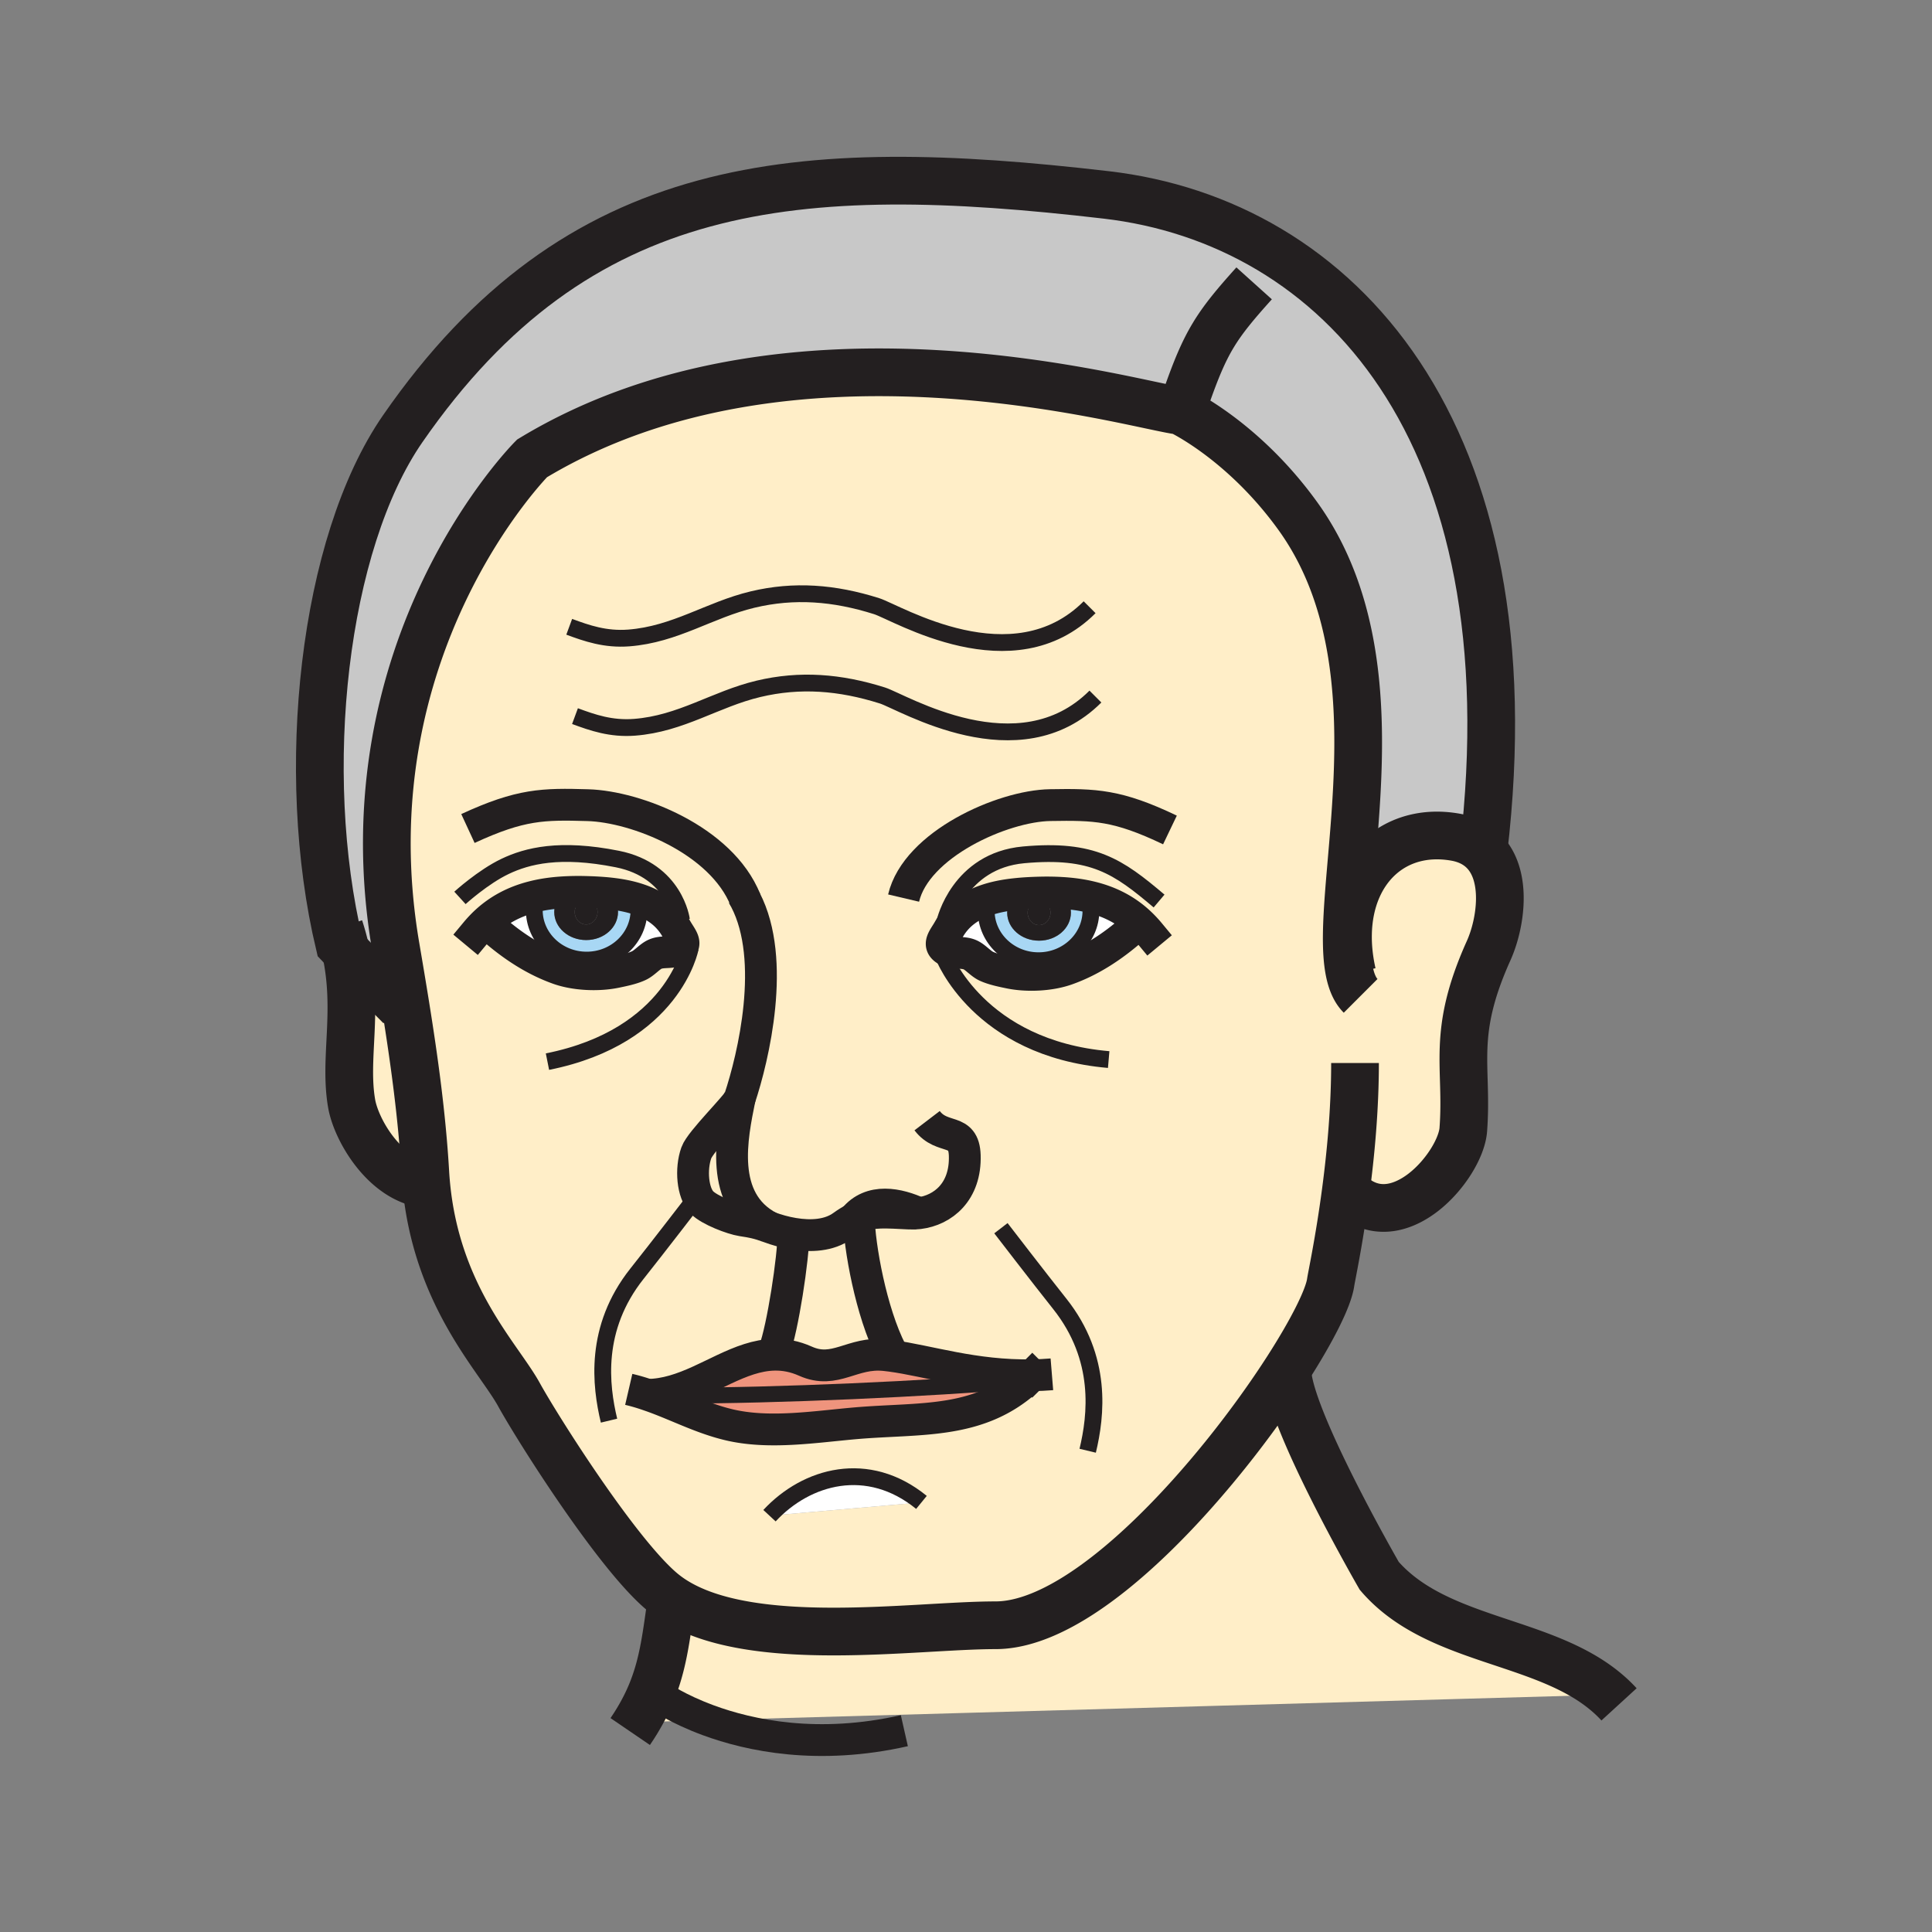
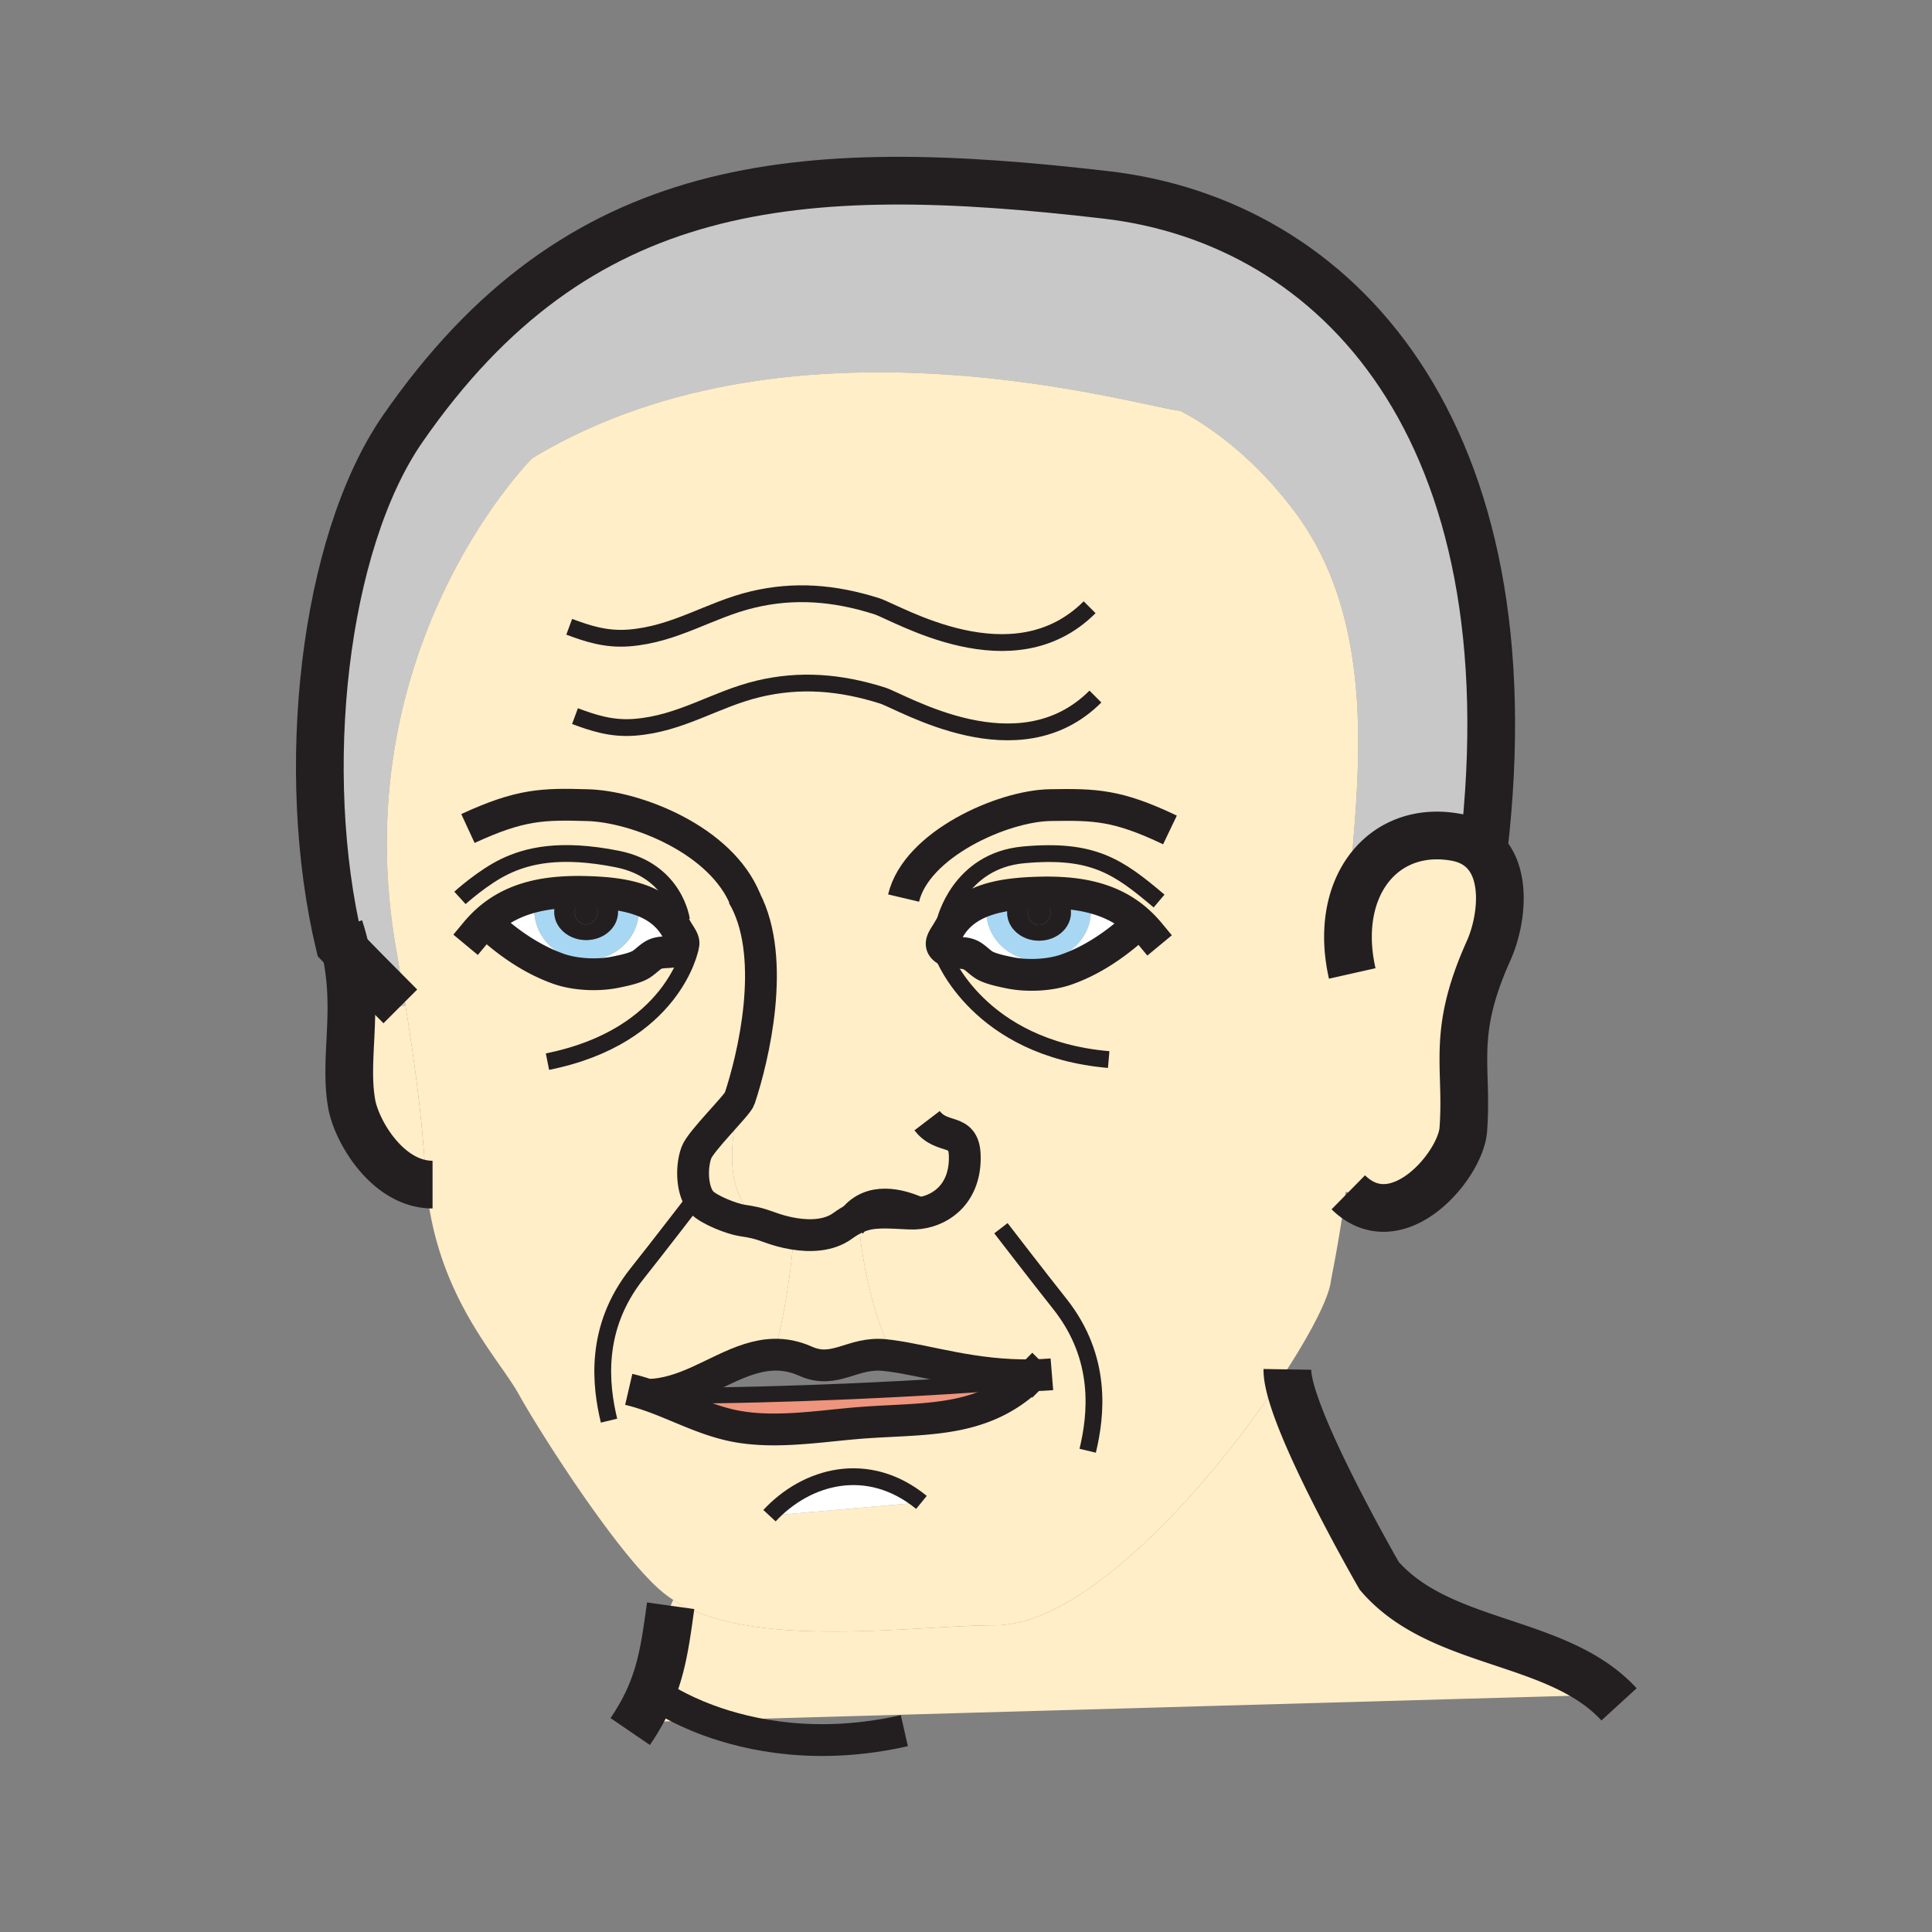
<svg xmlns="http://www.w3.org/2000/svg" width="850.394" height="850.394" viewBox="0 0 850.394 850.394" overflow="visible">
  <rect x="0" y="0" width="850.394" height="850.394" fill="#808080" stroke="none" />
  <path d="M338.61 540.16c-5.06-1.87-7.69-2.32-12.07-2.99-4.25-.67-14.24-4.439-17.63-7.92-4.07-4.2-4.98-14.63-2.41-21.83 1.82-5.15 18.08-20.91 19.05-23.82-3.29 16.38-9.45 44.75 13.06 56.56z" fill="#ffeec8" class="aac-skin-fill" />
  <path d="M152.19 418.65c-1.94-2.02-2.79-2.92-2.79-2.92-18.1-75.96-7.2-176.38 27.89-227.06C254.26 77.54 350.6 69.9 486.98 85.8c101.26 11.81 187.85 102.99 165.99 288.75-2.989-2.97-7.05-5.14-12.43-6.08-26.71-4.67-46.65 13.93-47.2 42.67h-.54c.601-44.18 19.96-126.54-21.63-184.11-24.02-33.27-51.75-46.21-51.75-46.21-19.5-2.15-171.26-48.05-285.24 20.95 0 0-82.55 82.55-60.01 214.89 1.45 8.49 2.91 17.16 4.32 25.95l-2.28.359c-12.91-12.909-20.38-20.559-24.02-24.319z" fill="#c8c8c8" />
  <path d="M281.26 400.59c0 12.15-10.31 22.01-23.04 22.01s-23.05-9.86-23.05-22.01c0-1.62-.05-2.81-.02-3.83l-.52-2.03c4.23-1.08 8.7-1.7 13.39-1.98-2.51 2.23-4.06 5.29-4.06 8.67 0 6.83 6.28 12.36 14.05 12.36 7.76 0 14.02-5.53 14.02-12.36 0-3.12-1.32-5.97-3.5-8.15 4.46.49 8.79 1.31 12.78 2.68.56 1.59-.05 1.88-.05 4.64zM480.54 394.96l-.38 1.49c.1 1.15.03 2.48.03 4.42 0 12.14-10.341 22-23.061 22s-23.04-9.86-23.04-22c0-2.77-.609-3.06-.04-4.65 3.97-1.36 8.3-2.18 12.75-2.66-2.17 2.17-3.479 5.02-3.479 8.14 0 6.82 6.25 12.35 14.029 12.35 7.75 0 14.03-5.53 14.03-12.35 0-3.38-1.54-6.45-4.05-8.67 4.621.27 9.031.88 13.211 1.93z" fill="#a8d7f4" />
  <path d="M235.15 396.76c-.03 1.02.02 2.21.02 3.83 0 12.15 10.32 22.01 23.05 22.01s23.04-9.86 23.04-22.01c0-2.76.61-3.05.05-4.64 6.83 2.32 12.64 6.25 16.39 12.88 2.21 3.91 5.14 6.63 1.28 9.01-3.29 2.04-7.25.59-10.78 2.23-2.36 1.11-4.52 3.83-7.05 4.98-3 1.4-7.02 2.2-10.26 2.87-7.67 1.57-17.75 1.12-25.09-1.5-10.51-3.74-19.79-9.88-28.02-16.94l-5.04-2.65c6.33-6.26 13.67-10.02 21.89-12.1l.52 2.03zM501.45 406l-3.2 3.16c-8.38 7.3-17.89 13.7-28.7 17.53-7.34 2.619-17.42 3.079-25.09 1.5-3.25-.671-7.25-1.48-10.26-2.86-2.53-1.16-4.7-3.88-7.05-4.99-3.53-1.64-7.49-.19-10.78-2.23-3.85-2.38-.92-5.1 1.27-9.01 3.75-6.63 9.58-10.56 16.41-12.88-.569 1.59.04 1.88.04 4.65 0 12.14 10.32 22 23.04 22s23.061-9.86 23.061-22c0-1.94.069-3.27-.03-4.42l.38-1.49c7.799 1.94 14.809 5.39 20.909 11.04z" fill="#fff" />
-   <path d="M392.07 596.77c16.8 2.24 36.541 9.021 62.31 8.561-.83.83-1.66 1.61-2.5 2.36l-.01-.011c-44.05 3.681-109.31 6.63-154.71 6.63l-.63-2.109c15.56-4.42 29.04-15.61 44.3-15.91 4.4-.09 8.94.72 13.72 2.86 13.1 5.85 20.55-4.23 35-2.681.83.09 1.67.19 2.52.3z" fill="#ef947d" />
  <path d="M320.66 627.08c-12.55-3.01-23.58-9.05-35.56-13.11 3.96-.06 7.75-.72 11.43-1.77l.63 2.109c45.4 0 110.66-2.949 154.71-6.63l.01.011c-21.54 19.279-46.96 16.35-75.17 18.77-18.04 1.56-38.25 4.92-56.05.62z" fill="#ef947d" />
  <path d="M377.98 535.56c.25 13.12 5.4 41.931 14.33 59.381l-.24 1.829c-.85-.109-1.69-.21-2.52-.3-14.45-1.55-21.9 8.53-35 2.681-4.78-2.141-9.32-2.95-13.72-2.86l-.02-1.84c3.63-9.521 8.51-41.141 8.41-51.431 7.64 1.29 15.75.86 21.65-3.42 1.74-1.26 3.35-2.26 4.92-3.05.74-.38 1.47-.71 2.19-.99zM311.66 757.16L282 758l-1.39-.85c10.15-16.841 11.88-30.99 14.59-50.36l1.11-2.59c34.58 22.28 106.09 11.18 141.89 11.18 41.319 0 98.83-66.68 128.39-112.67l.07.04c-.33 20.28 40.42 90.86 40.42 90.86 25.16 29.199 72 27.64 99.91 51.189L706 746l-394.34 11.16zM187.2 515.94c.1 1.8.24 3.579.4 5.319-18.28-2.06-30.8-23.939-32.81-35.439-3.49-19.99 3.21-40.46-2.6-67.17 3.64 3.76 11.11 11.41 24.02 24.32l2.28-.359c3.85 23.939 7.28 48.799 8.71 73.329z" fill="#ffeec8" class="aac-skin-fill" />
  <path d="M338.61 540.16c-22.51-11.811-16.35-40.18-13.06-56.561-.97 2.91-17.23 18.67-19.05 23.82-2.57 7.2-1.66 17.63 2.41 21.83 3.39 3.48 13.38 7.25 17.63 7.92 4.38.671 7.01 1.121 12.07 2.991zm-10.48-144.02c-.37-.71-.75-1.4-1.15-2.08l1.15 2.08zM501.45 406c-6.101-5.65-13.11-9.1-20.91-11.04-4.18-1.05-8.59-1.66-13.21-1.93-2.54-2.27-6.07-3.68-9.98-3.68-4.22 0-7.989 1.63-10.55 4.21-4.45.48-8.78 1.3-12.75 2.66-6.83 2.32-12.66 6.25-16.41 12.88-2.19 3.91-5.12 6.63-1.27 9.01 3.29 2.04 7.25.59 10.78 2.23 2.35 1.11 4.52 3.83 7.05 4.99 3.01 1.38 7.01 2.189 10.26 2.86 7.67 1.579 17.75 1.119 25.09-1.5 10.811-3.831 20.32-10.23 28.7-17.53l3.2-3.16zM187.6 521.26c-.16-1.74-.3-3.52-.4-5.319-1.43-24.53-4.86-49.391-8.71-73.33-1.41-8.79-2.87-17.46-4.32-25.95-22.54-132.34 60.01-214.89 60.01-214.89 113.98-69 265.74-23.1 285.24-20.95 0 0 27.73 12.94 51.75 46.21 41.59 57.57 22.23 139.93 21.63 184.11h.54c.55-28.74 20.49-47.34 47.2-42.67 5.38.94 9.44 3.11 12.43 6.08 10.83 10.74 7.62 32.02 2.261 43.92-16.631 36.97-9.021 50.57-11.141 78.76-1.18 15.76-29.07 48.76-50.62 27.579l-1.14-.149c-2.88 21.7-6.29 37.439-6.61 39.75-.96 6.859-8.1 21.14-19.13 38.3-29.56 45.99-87.07 112.67-128.39 112.67-35.8 0-107.31 11.101-141.89-11.18a49.14 49.14 0 0 1-5.07-3.74c-19.99-16.9-54.81-72.06-62.82-86.62-9.06-16.451-36.2-43.131-40.82-92.581zm97.5 92.71c11.98 4.061 23.01 10.101 35.56 13.11 17.8 4.3 38.01.939 56.05-.62 28.21-2.42 53.63.51 75.17-18.77.84-.75 1.67-1.53 2.5-2.36-25.77.46-45.51-6.32-62.31-8.561l.24-1.829c-8.93-17.45-14.08-46.261-14.33-59.381 6.16-2.449 12.08-1.899 22.36-1.399 1.39.07 2.79.01 4.18-.15-9.05-4.189-21.22-6.819-28.73 2.54-1.57.79-3.18 1.79-4.92 3.05-5.9 4.28-14.01 4.71-21.65 3.42.1 10.29-4.78 41.91-8.41 51.431l.02 1.84c-15.26.3-28.74 11.49-44.3 15.91-3.68 1.049-7.47 1.709-11.43 1.769zm3.1-193.9c3.53-1.64 7.49-.19 10.78-2.23 3.86-2.38.93-5.1-1.28-9.01-3.75-6.63-9.56-10.56-16.39-12.88-3.99-1.37-8.32-2.19-12.78-2.68-2.56-2.57-6.32-4.19-10.52-4.19-3.91 0-7.45 1.4-9.99 3.67-4.69.28-9.16.9-13.39 1.98-8.22 2.08-15.56 5.84-21.89 12.1l5.04 2.65c8.23 7.06 17.51 13.2 28.02 16.94 7.34 2.62 17.42 3.07 25.09 1.5 3.24-.67 7.26-1.47 10.26-2.87 2.53-1.15 4.69-3.87 7.05-4.98zm50.5 247.08l66.89-5.851c-23.57-19.229-50.58-11.719-66.89 5.851z" fill="#ffeec8" class="aac-skin-fill" />
  <path d="M457.35 396.23c2.79 0 5.04 2.44 5.04 5.48 0 3.03-2.25 5.48-5.04 5.48-2.779 0-5.02-2.45-5.02-5.48 0-3.04 2.24-5.48 5.02-5.48z" fill="#231f20" />
  <path d="M462.39 401.71c0-3.04-2.25-5.48-5.04-5.48-2.779 0-5.02 2.44-5.02 5.48 0 3.03 2.24 5.48 5.02 5.48 2.79 0 5.04-2.45 5.04-5.48zm-4.27-8.84c3.149-.07 6.229-.02 9.21.16 2.51 2.22 4.05 5.29 4.05 8.67 0 6.82-6.28 12.35-14.03 12.35-7.779 0-14.029-5.53-14.029-12.35 0-3.12 1.31-5.97 3.479-8.14 3.72-.42 7.54-.6 11.32-.69z" fill="#231f20" />
-   <path d="M457.35 389.35c3.91 0 7.44 1.41 9.98 3.68-2.98-.18-6.061-.23-9.21-.16-3.78.09-7.601.27-11.32.69 2.56-2.58 6.33-4.21 10.55-4.21z" fill="#231f20" />
  <path d="M405.59 661.3l-66.89 5.851c16.31-17.571 43.32-25.081 66.89-5.851z" fill="#fff" />
  <path d="M258 395.95c2.78 0 5.02 2.46 5.02 5.48 0 3.03-2.24 5.49-5.02 5.49s-5.03-2.46-5.03-5.49c0-3.02 2.25-5.48 5.03-5.48z" fill="#231f20" />
  <path d="M263.02 401.43c0-3.02-2.24-5.48-5.02-5.48s-5.03 2.46-5.03 5.48c0 3.03 2.25 5.49 5.03 5.49s5.02-2.46 5.02-5.49zm-5.79-8.84c3.78.09 7.58.27 11.3.68 2.18 2.18 3.5 5.03 3.5 8.15 0 6.83-6.26 12.36-14.02 12.36-7.77 0-14.05-5.53-14.05-12.36 0-3.38 1.55-6.44 4.06-8.67 2.98-.18 6.06-.23 9.21-.16z" fill="#231f20" />
  <path d="M248.02 392.75c2.54-2.27 6.08-3.67 9.99-3.67 4.2 0 7.96 1.62 10.52 4.19-3.72-.41-7.52-.59-11.3-.68-3.15-.07-6.23-.02-9.21.16z" fill="#231f20" />
  <g fill="none" stroke="#231f20">
-     <path d="M434.61 394.96c-.261.51-.44.92-.561 1.26-.569 1.59.04 1.88.04 4.65 0 12.14 10.32 22 23.04 22s23.061-9.86 23.061-22c0-1.94.069-3.27-.03-4.42M280.75 394.67c.26.52.44.93.56 1.28.56 1.59-.05 1.88-.05 4.64 0 12.15-10.31 22.01-23.04 22.01s-23.05-9.86-23.05-22.01c0-1.62-.05-2.81-.02-3.83" stroke-width="7.393" stroke-linecap="square" stroke-miterlimit="10" />
    <path d="M303.81 417.39s-7.4 38.82-62.84 49.9M415.3 420.79s15.41 40.66 72.7 45.59M306.26 527.36s-17.11 22.25-25.88 33.27c-19.09 24.03-16.01 49.28-12.31 64.69M440.57 540.61s17.109 22.25 25.88 33.27c19.09 24.021 16 49.28 12.31 64.68M250.55 275.89c7.8 2.88 15.87 5.7 26.2 4.92 20.55-1.58 35.47-12.36 54.51-16.91 18.32-4.37 35.91-3 54.59 2.91 8.96 2.84 59.94 34.29 93.76.47M253.09 315.21c7.8 2.88 15.86 5.7 26.2 4.91 20.54-1.57 35.47-12.36 54.51-16.91 18.32-4.37 35.9-2.99 54.59 2.91 8.95 2.84 59.94 34.3 93.77.48" stroke-width="7.393" />
    <path d="M290.87 746.99s7.38 5.21 20.79 10.17c18.51 6.84 48.52 13.189 86.4 4.62M397.73 395.3c5.55-23.62 43.53-40.59 64.54-40.92 19.771-.33 29.65-.09 52.7 10.94" stroke-width="14" />
    <path d="M209.41 410.48c1.08-1.3 2.19-2.51 3.33-3.65 6.33-6.26 13.67-10.02 21.89-12.1 4.23-1.08 8.7-1.7 13.39-1.98 2.98-.18 6.06-.23 9.21-.16 3.78.09 7.58.27 11.3.68 4.46.49 8.79 1.31 12.78 2.68 6.83 2.32 12.64 6.25 16.39 12.88 2.21 3.91 5.14 6.63 1.28 9.01-3.29 2.04-7.25.59-10.78 2.23-2.36 1.11-4.52 3.83-7.05 4.98-3 1.4-7.02 2.2-10.26 2.87-7.67 1.57-17.75 1.12-25.09-1.5-10.51-3.74-19.79-9.88-28.02-16.94M505.94 410.75a49.89 49.89 0 0 0-4.49-4.75c-6.101-5.65-13.11-9.1-20.91-11.04-4.18-1.05-8.59-1.66-13.21-1.93-2.98-.18-6.061-.23-9.21-.16-3.78.09-7.601.27-11.32.69-4.45.48-8.78 1.3-12.75 2.66-6.83 2.32-12.66 6.25-16.41 12.88-2.19 3.91-5.12 6.63-1.27 9.01 3.29 2.04 7.25.59 10.78 2.23 2.35 1.11 4.52 3.83 7.05 4.99 3.01 1.38 7.01 2.189 10.26 2.86 7.67 1.579 17.75 1.119 25.09-1.5 10.811-3.831 20.32-10.23 28.7-17.53" stroke-width="14" stroke-linecap="square" stroke-miterlimit="10" />
    <path d="M652.95 374.75c.01-.07.02-.13.02-.2C674.83 188.79 588.24 97.61 486.98 85.8 350.6 69.9 254.26 77.54 177.29 188.67c-35.09 50.68-45.99 151.1-27.89 227.06 0 0 .85.9 2.79 2.92 3.64 3.76 11.11 11.41 24.02 24.32" stroke-width="21" />
-     <path d="M598.9 438.34c-4.87-4.87-6.271-14.45-6.101-27.2.601-44.18 19.96-126.54-21.63-184.11-24.02-33.27-51.75-46.21-51.75-46.21-19.5-2.15-171.26-48.05-285.24 20.95 0 0-82.55 82.55-60.01 214.89 1.45 8.49 2.91 17.16 4.32 25.95 3.85 23.939 7.28 48.8 8.71 73.33.1 1.8.24 3.579.4 5.319 4.62 49.45 31.76 76.13 40.82 92.58 8.01 14.561 42.83 69.72 62.82 86.62a49.14 49.14 0 0 0 5.07 3.74c34.58 22.28 106.09 11.18 141.89 11.18 41.319 0 98.83-66.68 128.39-112.67 11.03-17.16 18.17-31.44 19.13-38.3.32-2.311 3.73-18.05 6.61-39.75 2.21-16.55 4.1-36.57 4.1-56.75M522.09 174.98c8.62-24.65 13.22-31.69 29.93-50.26" stroke-width="21" />
    <path d="M285.1 613.97c3.96-.06 7.75-.72 11.43-1.77 15.56-4.42 29.04-15.61 44.3-15.91 4.4-.09 8.94.72 13.72 2.86 13.1 5.85 20.55-4.23 35-2.681.83.09 1.67.19 2.52.3 16.8 2.24 36.541 9.021 62.31 8.561 2.8-.04 5.67-.17 8.62-.41" stroke-width="14" />
    <path d="M276.75 611.55c2.85.66 5.61 1.48 8.33 2.42.01-.01.01-.01.02 0 11.98 4.061 23.01 10.101 35.56 13.11 17.8 4.3 38.01.939 56.05-.62 28.21-2.42 53.63.51 75.17-18.77.84-.75 1.67-1.53 2.5-2.36a64.4 64.4 0 0 0 2-2.061" stroke-width="14" />
    <path d="M297.16 614.31c45.4 0 110.66-2.949 154.71-6.63" stroke-width="7" />
    <path d="M328.13 396.14c-10.62-26.57-48.32-41.12-69.32-41.73-19.75-.58-29.63-.46-52.84 10.27" stroke-width="14" />
    <path d="M328.13 396.14c-.37-.71-.75-1.4-1.15-2.08l1.15 2.08zM408.08 493.28c6.73 8.819 16.15 2.729 16.57 15.27.5 16.061-9.62 24.16-20.13 25.46-1.39.16-2.79.221-4.18.15-10.28-.5-16.2-1.05-22.36 1.399-.72.28-1.45.61-2.19.99-1.57.79-3.18 1.79-4.92 3.05-5.9 4.28-14.01 4.71-21.65 3.42-3.75-.619-7.4-1.659-10.61-2.859-5.06-1.87-7.69-2.32-12.07-2.99-4.25-.67-14.24-4.439-17.63-7.92-4.07-4.2-4.98-14.63-2.41-21.83 1.82-5.15 18.08-20.91 19.05-23.82 6.08-18.22 16.28-61.04 2.58-87.459" stroke-width="14" />
-     <path d="M349.22 542.98v.039c.1 10.29-4.78 41.91-8.41 51.431M377.96 534.57c0 .319 0 .649.02.989.25 13.12 5.4 41.931 14.33 59.381M325.82 482.23c-.09.449-.18.899-.27 1.369-3.29 16.381-9.45 44.75 13.06 56.561" stroke-width="14" />
    <path d="M595.2 428.48c-1.37-6.09-1.97-11.9-1.86-17.34.55-28.74 20.49-47.34 47.2-42.67 5.38.94 9.44 3.11 12.43 6.08 10.83 10.74 7.62 32.02 2.261 43.92-16.631 36.97-9.021 50.57-11.141 78.76-1.18 15.76-29.07 48.76-50.62 27.579M149.4 408.34c1.16 3.54 2.08 6.97 2.79 10.31 5.81 26.71-.89 47.18 2.6 67.17 2.01 11.5 14.53 33.38 32.81 35.439.92.11 1.85.16 2.79.16M566.66 602.75c-.33 20.28 40.42 90.86 40.42 90.86 25.16 29.199 72 27.64 99.91 51.189a58.59 58.59 0 0 1 5.649 5.4M295.2 706.79c-2.71 19.37-4.44 33.52-14.59 50.36-.98 1.64-2.05 3.31-3.21 5.01" stroke-width="21" />
    <path d="M373.78 539.53c.62-1.11 1.29-2.101 2.01-2.98 7.51-9.359 19.68-6.729 28.73-2.54.62.28 1.23.57 1.82.87" stroke-width="14" />
    <path d="M338.7 667.15c16.31-17.57 43.32-25.08 66.89-5.851M415.92 405.69s6.11-26.82 34.66-29.42c30.49-2.77 41.58 5.08 59.6 20.33M299.95 404.92s-2.77-21.72-28.19-26.8c-25.41-5.08-39.73-1.39-49.43 3.23-9.71 4.62-19.87 13.87-19.87 13.87" stroke-width="7.393" />
  </g>
  <path fill="none" d="M0 0h850.394v850.394H0z" />
</svg>